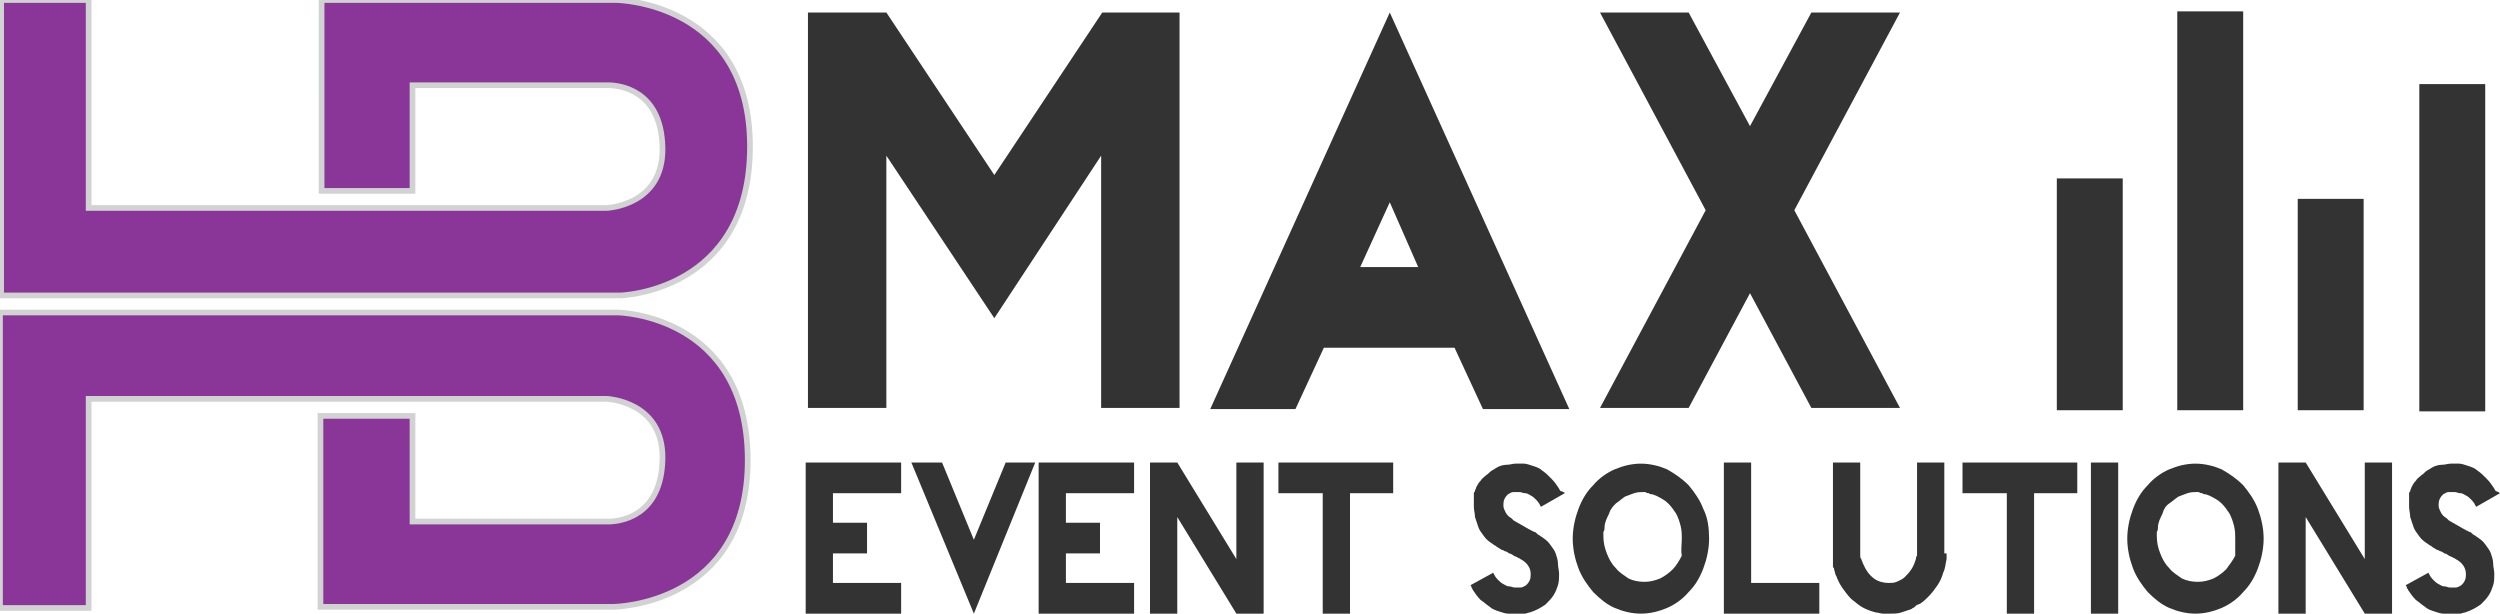
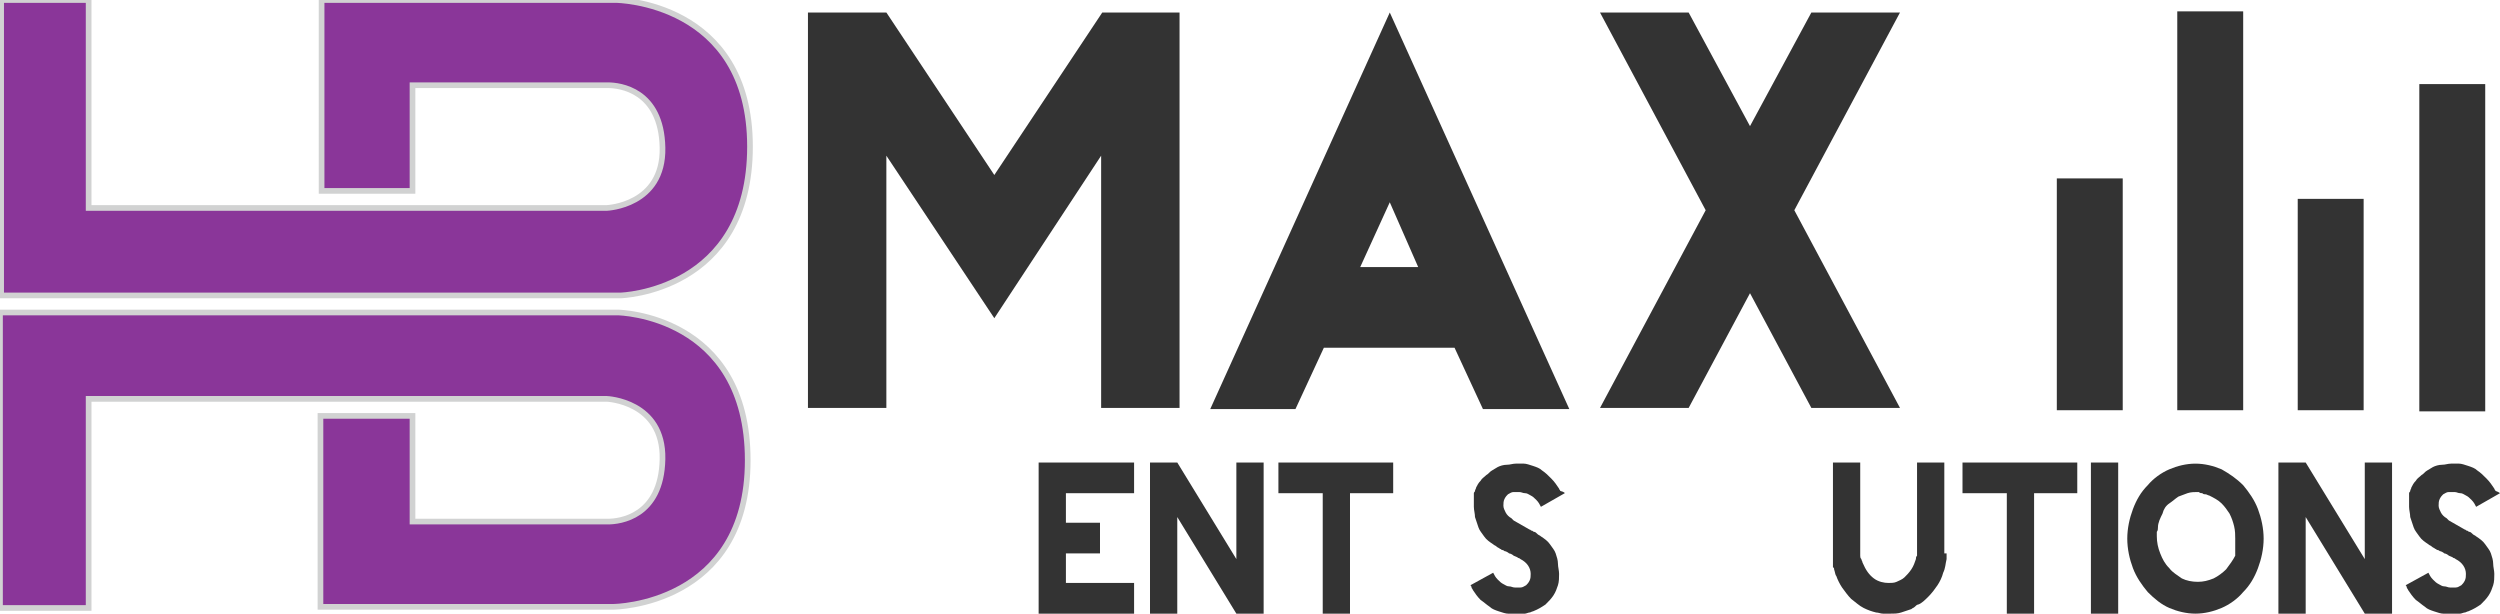
<svg xmlns="http://www.w3.org/2000/svg" version="1.1" id="Layer_1" width="220" height="54" x="0px" y="0px" viewBox="0 0 220 54" style="enable-background:new 0 0 220 54;" xml:space="preserve">
  <style type="text/css">
	.st0{fill:#8A3699;stroke:#D1D2D2;stroke-width:0.5;stroke-miterlimit:10;}
	.st1{enable-background:new    ;}
	.st2{fill:#333333;}
	.st3{fill:#333333;}
</style>
  <g>
    <g>
      <g>
        <path class="st0" d="M0.1,0h7.7v18.3h45.6c0,0,5-0.2,4.9-5.3c-0.1-5.1-3.8-5.5-4.8-5.5s-17.2,0-17.2,0v9.3h-8V0h25.9     c0,0,11.8,0.1,11.8,12.9S54.6,26,54.6,26H0.1V0z" />
      </g>
      <g>
        <path class="st0" d="M0,53.5h7.8V35.1h45.6c0,0,5,0.2,4.9,5.3c-0.1,5.1-3.8,5.5-4.8,5.5s-17.2,0-17.2,0v-9.3h-8.1v16.8H54     c0,0,11.8-0.1,11.8-12.9S54.4,27.5,54.4,27.5H0V53.5z" />
      </g>
    </g>
    <g class="st1">
      <path class="st2" d="M103.8,35.9h-6.9V13.7L87.5,28L78,13.7v22.2h-6.9V1.1H78l9.5,14.3L97,1.1h6.8V35.9z" />
      <path class="st2" d="M138.1,36h-7.6l-2.5-5.4h-11.5L114,36h-7.5l15.8-34.9L138.1,36z M124.8,23.5l-2.5-5.7l-2.6,5.7H124.8z" />
      <path class="st2" d="M167.2,1.1l-9.3,17.4l9.3,17.4h-7.8L154,25.8l-5.4,10.1h-7.8l9.3-17.4l-9.3-17.4h7.8l5.4,10l5.4-10H167.2z" />
    </g>
    <g class="st1">
-       <path class="st3" d="M79.3,54h-8.4V40.7h8.4v2.7h-6V46h3v2.7h-3v2.6h6V54z" />
-       <path class="st3" d="M91.1,40.7L85.7,54l-5.5-13.3h2.7l2.8,6.8l2.8-6.8H91.1z" />
      <path class="st3" d="M99.8,54h-8.4V40.7h8.4v2.7h-6V46h3v2.7h-3v2.6h6V54z" />
      <path class="st3" d="M111.2,54h-2.4l-5.2-8.5V54h-2.4V40.7h2.4l5.2,8.5v-8.5h2.4V54z" />
      <path class="st3" d="M122.6,43.4h-3.8V54h-2.4V43.4h-3.9v-2.7h10.1V43.4z" />
      <path class="st3" d="M137.7,43.4l-2.1,1.2c-0.1-0.2-0.2-0.4-0.4-0.6c-0.2-0.2-0.3-0.3-0.5-0.4c-0.2-0.1-0.3-0.2-0.5-0.2    c-0.2,0-0.3-0.1-0.5-0.1c-0.2,0-0.3,0-0.5,0c-0.2,0-0.3,0.1-0.5,0.2c-0.1,0.1-0.2,0.2-0.3,0.4c-0.1,0.2-0.1,0.4-0.1,0.6    c0,0.2,0.1,0.4,0.2,0.6c0.1,0.2,0.3,0.4,0.5,0.5c0,0,0.1,0.1,0.1,0.1c0,0,0.1,0.1,0.1,0.1c0.2,0.1,0.5,0.3,0.7,0.4    c0.2,0.1,0.5,0.3,0.7,0.4c0.1,0,0.1,0.1,0.2,0.1c0.1,0,0.1,0.1,0.2,0.1c0.1,0,0.2,0.1,0.3,0.2c0.1,0.1,0.2,0.1,0.3,0.2    c0.3,0.2,0.6,0.4,0.8,0.7s0.4,0.5,0.5,0.8c0.1,0.3,0.2,0.6,0.2,0.9c0,0.3,0.1,0.6,0.1,0.9c0,0.3,0,0.7-0.1,1    c-0.1,0.3-0.2,0.6-0.4,0.9c-0.2,0.3-0.4,0.5-0.7,0.8c-0.3,0.2-0.6,0.4-1.1,0.6c-0.1,0-0.2,0.1-0.3,0.1c-0.1,0-0.3,0.1-0.4,0.1    c-0.1,0-0.3,0-0.4,0c-0.1,0-0.3,0-0.4,0c-0.1,0-0.2,0-0.3,0c-0.1,0-0.2,0-0.2,0c-0.1,0-0.1,0-0.2,0c-0.2,0-0.5-0.1-0.8-0.2    c-0.3-0.1-0.6-0.2-0.8-0.4c-0.3-0.2-0.5-0.4-0.8-0.6c-0.3-0.3-0.5-0.6-0.7-0.9c0-0.1-0.1-0.1-0.1-0.2c0-0.1-0.1-0.2-0.1-0.2l2-1.1    h0c0.1,0.2,0.2,0.4,0.4,0.6c0.2,0.2,0.3,0.3,0.5,0.4c0.2,0.1,0.3,0.2,0.5,0.2c0.2,0,0.3,0.1,0.5,0.1c0.2,0,0.3,0,0.5,0    c0.2,0,0.3-0.1,0.5-0.2c0.1-0.1,0.2-0.2,0.3-0.4c0.1-0.2,0.1-0.4,0.1-0.6c0-0.5-0.3-1-0.9-1.3c0,0-0.1-0.1-0.2-0.1    c-0.1-0.1-0.2-0.1-0.4-0.2c-0.1-0.1-0.3-0.2-0.4-0.2c-0.1-0.1-0.3-0.2-0.4-0.2c0,0-0.1-0.1-0.2-0.1c-0.1,0-0.1-0.1-0.2-0.1    c-0.1-0.1-0.2-0.1-0.3-0.2c-0.1-0.1-0.2-0.1-0.3-0.2c-0.3-0.2-0.6-0.4-0.8-0.7c-0.2-0.3-0.4-0.5-0.5-0.8c-0.1-0.3-0.2-0.6-0.3-0.9    c0-0.3-0.1-0.6-0.1-0.9c0,0,0-0.1,0-0.3c0-0.2,0-0.3,0-0.5c0,0,0-0.1,0-0.2c0-0.1,0-0.1,0-0.2c0-0.1,0.1-0.1,0.1-0.2    c0-0.1,0.1-0.2,0.1-0.3c0.1-0.2,0.2-0.4,0.4-0.6c0.1-0.2,0.3-0.3,0.5-0.5c0.2-0.1,0.3-0.3,0.5-0.4c0.2-0.1,0.3-0.2,0.5-0.3    c0.2-0.1,0.5-0.2,0.8-0.2c0.3,0,0.5-0.1,0.8-0.1c0.1,0,0.2,0,0.3,0c0.1,0,0.2,0,0.2,0c0.1,0,0.2,0,0.2,0c0.2,0,0.5,0.1,0.8,0.2    c0.3,0.1,0.6,0.2,0.8,0.4c0.3,0.2,0.5,0.4,0.8,0.7c0.3,0.3,0.5,0.6,0.7,0.9c0,0.1,0.1,0.1,0.1,0.2    C137.7,43.3,137.7,43.4,137.7,43.4z" />
-       <path class="st3" d="M150.4,47.4c0,0.9-0.2,1.8-0.5,2.6c-0.3,0.8-0.7,1.5-1.3,2.1c-0.5,0.6-1.2,1.1-1.9,1.4    c-0.7,0.3-1.5,0.5-2.3,0.5s-1.6-0.2-2.3-0.5c-0.7-0.3-1.3-0.8-1.9-1.4c-0.5-0.6-1-1.3-1.3-2.1c-0.3-0.8-0.5-1.7-0.5-2.6    c0-0.9,0.2-1.8,0.5-2.6c0.3-0.8,0.7-1.5,1.3-2.1c0.5-0.6,1.2-1.1,1.9-1.4c0.7-0.3,1.5-0.5,2.3-0.5c0.8,0,1.6,0.2,2.3,0.5    c0.7,0.4,1.3,0.8,1.9,1.4c0.5,0.6,1,1.3,1.3,2.1C150.3,45.6,150.4,46.5,150.4,47.4z M148,47.4c0-0.3,0-0.7-0.1-1.1    s-0.2-0.7-0.4-1.1c-0.2-0.3-0.4-0.6-0.7-0.9c-0.3-0.3-0.7-0.5-1.1-0.7c-0.1,0-0.2-0.1-0.3-0.1c-0.1,0-0.2,0-0.3-0.1    c-0.1,0-0.2,0-0.3-0.1c-0.1,0-0.2,0-0.2,0c-0.2,0-0.5,0-0.8,0.1c-0.3,0.1-0.5,0.2-0.8,0.3c-0.3,0.2-0.5,0.4-0.8,0.6    c-0.2,0.2-0.5,0.5-0.6,0.9c-0.2,0.4-0.4,0.8-0.4,1.2c0,0.1,0,0.3-0.1,0.4c0,0.1,0,0.3,0,0.4c0,0.5,0.1,1,0.3,1.5    c0.2,0.5,0.4,0.9,0.8,1.3c0.3,0.4,0.7,0.6,1.1,0.9c0.4,0.2,0.9,0.3,1.4,0.3c0.5,0,0.9-0.1,1.4-0.3c0.4-0.2,0.8-0.5,1.1-0.8    s0.6-0.8,0.8-1.2C147.9,48.4,148,47.9,148,47.4z" />
-       <path class="st3" d="M160.1,54h-8.4V40.7h2.4v10.6h6V54z" />
      <path class="st3" d="M171.3,48.7c0,0,0,0.1,0,0.2c0,0.1,0,0.2,0,0.3c-0.1,0.4-0.1,0.8-0.3,1.2c-0.1,0.4-0.3,0.8-0.5,1.1    c-0.2,0.3-0.5,0.7-0.8,1c-0.3,0.3-0.6,0.6-0.9,0.7c-0.1,0-0.2,0.1-0.3,0.2c-0.1,0.1-0.2,0.1-0.3,0.2c-0.3,0.1-0.6,0.2-0.9,0.3    c-0.3,0.1-0.6,0.1-1,0.1c-0.2,0-0.3,0-0.6,0c-0.2,0-0.4-0.1-0.6-0.1c-0.4-0.1-0.7-0.2-1.1-0.4c-0.4-0.2-0.7-0.5-1.1-0.8    c-0.3-0.3-0.5-0.6-0.8-1c-0.2-0.3-0.4-0.7-0.5-1c-0.1-0.1-0.1-0.3-0.2-0.6c0-0.1,0-0.1-0.1-0.2c0-0.1,0-0.1,0-0.2    c0-0.1,0-0.2,0-0.3c0-0.1,0-0.2,0-0.3c0-0.1,0-0.2,0-0.2c0-0.1,0-0.1,0-0.1v-8.1h2.4v8c0,0,0,0,0,0.1c0,0,0,0,0,0.1    c0,0.1,0,0.2,0.1,0.3c0,0.1,0.1,0.2,0.1,0.3c0.3,0.7,0.6,1.1,1,1.4c0.4,0.3,0.9,0.4,1.3,0.4c0.2,0,0.5,0,0.7-0.1    c0.2-0.1,0.5-0.2,0.7-0.4c0.2-0.2,0.4-0.4,0.6-0.7c0.2-0.3,0.3-0.6,0.4-0.9c0-0.1,0-0.2,0.1-0.3c0-0.1,0-0.2,0-0.2v-8h2.4V48.7z" />
      <path class="st3" d="M182.8,43.4h-3.8V54h-2.4V43.4h-3.9v-2.7h10.1V43.4z" />
      <path class="st3" d="M186.5,54H184V40.7h2.4V54z" />
      <path class="st3" d="M199.2,47.4c0,0.9-0.2,1.8-0.5,2.6c-0.3,0.8-0.7,1.5-1.3,2.1c-0.5,0.6-1.2,1.1-1.9,1.4    c-0.7,0.3-1.5,0.5-2.3,0.5c-0.8,0-1.6-0.2-2.3-0.5c-0.7-0.3-1.3-0.8-1.9-1.4c-0.5-0.6-1-1.3-1.3-2.1c-0.3-0.8-0.5-1.7-0.5-2.6    c0-0.9,0.2-1.8,0.5-2.6c0.3-0.8,0.7-1.5,1.3-2.1c0.5-0.6,1.2-1.1,1.9-1.4c0.7-0.3,1.5-0.5,2.3-0.5c0.8,0,1.6,0.2,2.3,0.5    c0.7,0.4,1.3,0.8,1.9,1.4c0.5,0.6,1,1.3,1.3,2.1C199,45.6,199.2,46.5,199.2,47.4z M196.7,47.4c0-0.3,0-0.7-0.1-1.1    c-0.1-0.4-0.2-0.7-0.4-1.1c-0.2-0.3-0.4-0.6-0.7-0.9c-0.3-0.3-0.7-0.5-1.1-0.7c-0.1,0-0.2-0.1-0.3-0.1c-0.1,0-0.2,0-0.3-0.1    c-0.1,0-0.2,0-0.3-0.1c-0.1,0-0.2,0-0.2,0c-0.2,0-0.5,0-0.8,0.1c-0.3,0.1-0.5,0.2-0.8,0.3c-0.3,0.2-0.5,0.4-0.8,0.6    s-0.5,0.5-0.6,0.9c-0.2,0.4-0.4,0.8-0.4,1.2c0,0.1,0,0.3-0.1,0.4c0,0.1,0,0.3,0,0.4c0,0.5,0.1,1,0.3,1.5c0.2,0.5,0.4,0.9,0.8,1.3    c0.3,0.4,0.7,0.6,1.1,0.9c0.4,0.2,0.9,0.3,1.4,0.3c0.5,0,0.9-0.1,1.4-0.3c0.4-0.2,0.8-0.5,1.1-0.8c0.3-0.4,0.6-0.8,0.8-1.2    C196.7,48.4,196.7,47.9,196.7,47.4z" />
      <path class="st3" d="M210.5,54h-2.4l-5.2-8.5V54h-2.4V40.7h2.4l5.2,8.5v-8.5h2.4V54z" />
      <path class="st3" d="M220,43.4l-2.1,1.2c-0.1-0.2-0.2-0.4-0.4-0.6c-0.2-0.2-0.3-0.3-0.5-0.4c-0.2-0.1-0.3-0.2-0.5-0.2    s-0.3-0.1-0.5-0.1c-0.2,0-0.3,0-0.5,0c-0.2,0-0.3,0.1-0.5,0.2c-0.1,0.1-0.2,0.2-0.3,0.4c-0.1,0.2-0.1,0.4-0.1,0.6    c0,0.2,0.1,0.4,0.2,0.6c0.1,0.2,0.3,0.4,0.5,0.5c0,0,0.1,0.1,0.1,0.1c0,0,0.1,0.1,0.1,0.1c0.2,0.1,0.5,0.3,0.7,0.4    c0.2,0.1,0.5,0.3,0.7,0.4c0.1,0,0.1,0.1,0.2,0.1c0.1,0,0.1,0.1,0.2,0.1c0.1,0,0.2,0.1,0.3,0.2c0.1,0.1,0.2,0.1,0.3,0.2    c0.3,0.2,0.6,0.4,0.8,0.7s0.4,0.5,0.5,0.8c0.1,0.3,0.2,0.6,0.2,0.9c0,0.3,0.1,0.6,0.1,0.9c0,0.3,0,0.7-0.1,1    c-0.1,0.3-0.2,0.6-0.4,0.9c-0.2,0.3-0.4,0.5-0.7,0.8c-0.3,0.2-0.6,0.4-1.1,0.6c-0.1,0-0.2,0.1-0.3,0.1c-0.1,0-0.3,0.1-0.4,0.1    c-0.1,0-0.3,0-0.4,0c-0.1,0-0.3,0-0.4,0c-0.1,0-0.2,0-0.3,0c-0.1,0-0.2,0-0.2,0c-0.1,0-0.1,0-0.2,0c-0.2,0-0.5-0.1-0.8-0.2    c-0.3-0.1-0.6-0.2-0.8-0.4c-0.3-0.2-0.5-0.4-0.8-0.6c-0.3-0.3-0.5-0.6-0.7-0.9c0-0.1-0.1-0.1-0.1-0.2c0-0.1-0.1-0.2-0.1-0.2l2-1.1    h0c0.1,0.2,0.2,0.4,0.4,0.6c0.2,0.2,0.3,0.3,0.5,0.4c0.2,0.1,0.3,0.2,0.5,0.2c0.2,0,0.3,0.1,0.5,0.1c0.2,0,0.3,0,0.5,0    s0.3-0.1,0.5-0.2c0.1-0.1,0.2-0.2,0.3-0.4c0.1-0.2,0.1-0.4,0.1-0.6c0-0.5-0.3-1-0.9-1.3c0,0-0.1-0.1-0.2-0.1    c-0.1-0.1-0.2-0.1-0.4-0.2c-0.1-0.1-0.3-0.2-0.4-0.2c-0.1-0.1-0.3-0.2-0.4-0.2c0,0-0.1-0.1-0.2-0.1c-0.1,0-0.1-0.1-0.2-0.1    c-0.1-0.1-0.2-0.1-0.3-0.2c-0.1-0.1-0.2-0.1-0.3-0.2c-0.3-0.2-0.6-0.4-0.8-0.7c-0.2-0.3-0.4-0.5-0.5-0.8c-0.1-0.3-0.2-0.6-0.3-0.9    c0-0.3-0.1-0.6-0.1-0.9c0,0,0-0.1,0-0.3c0-0.2,0-0.3,0-0.5c0,0,0-0.1,0-0.2c0-0.1,0-0.1,0-0.2c0-0.1,0.1-0.1,0.1-0.2    c0-0.1,0.1-0.2,0.1-0.3c0.1-0.2,0.2-0.4,0.4-0.6c0.1-0.2,0.3-0.3,0.5-0.5c0.2-0.1,0.3-0.3,0.5-0.4c0.2-0.1,0.3-0.2,0.5-0.3    c0.2-0.1,0.5-0.2,0.8-0.2s0.5-0.1,0.8-0.1c0.1,0,0.2,0,0.3,0c0.1,0,0.2,0,0.2,0c0.1,0,0.2,0,0.2,0c0.2,0,0.5,0.1,0.8,0.2    c0.3,0.1,0.6,0.2,0.8,0.4c0.3,0.2,0.5,0.4,0.8,0.7c0.3,0.3,0.5,0.6,0.7,0.9c0,0.1,0.1,0.1,0.1,0.2C219.9,43.3,220,43.4,220,43.4z" />
    </g>
    <g>
      <rect x="181" y="15.7" class="st2" width="5.8" height="20.4" />
      <rect x="202.2" y="17.5" class="st2" width="5.8" height="18.6" />
      <rect x="212.9" y="7.4" class="st2" width="5.8" height="28.8" />
      <rect x="191.6" y="1" class="st2" width="5.8" height="35.1" />
    </g>
  </g>
</svg>